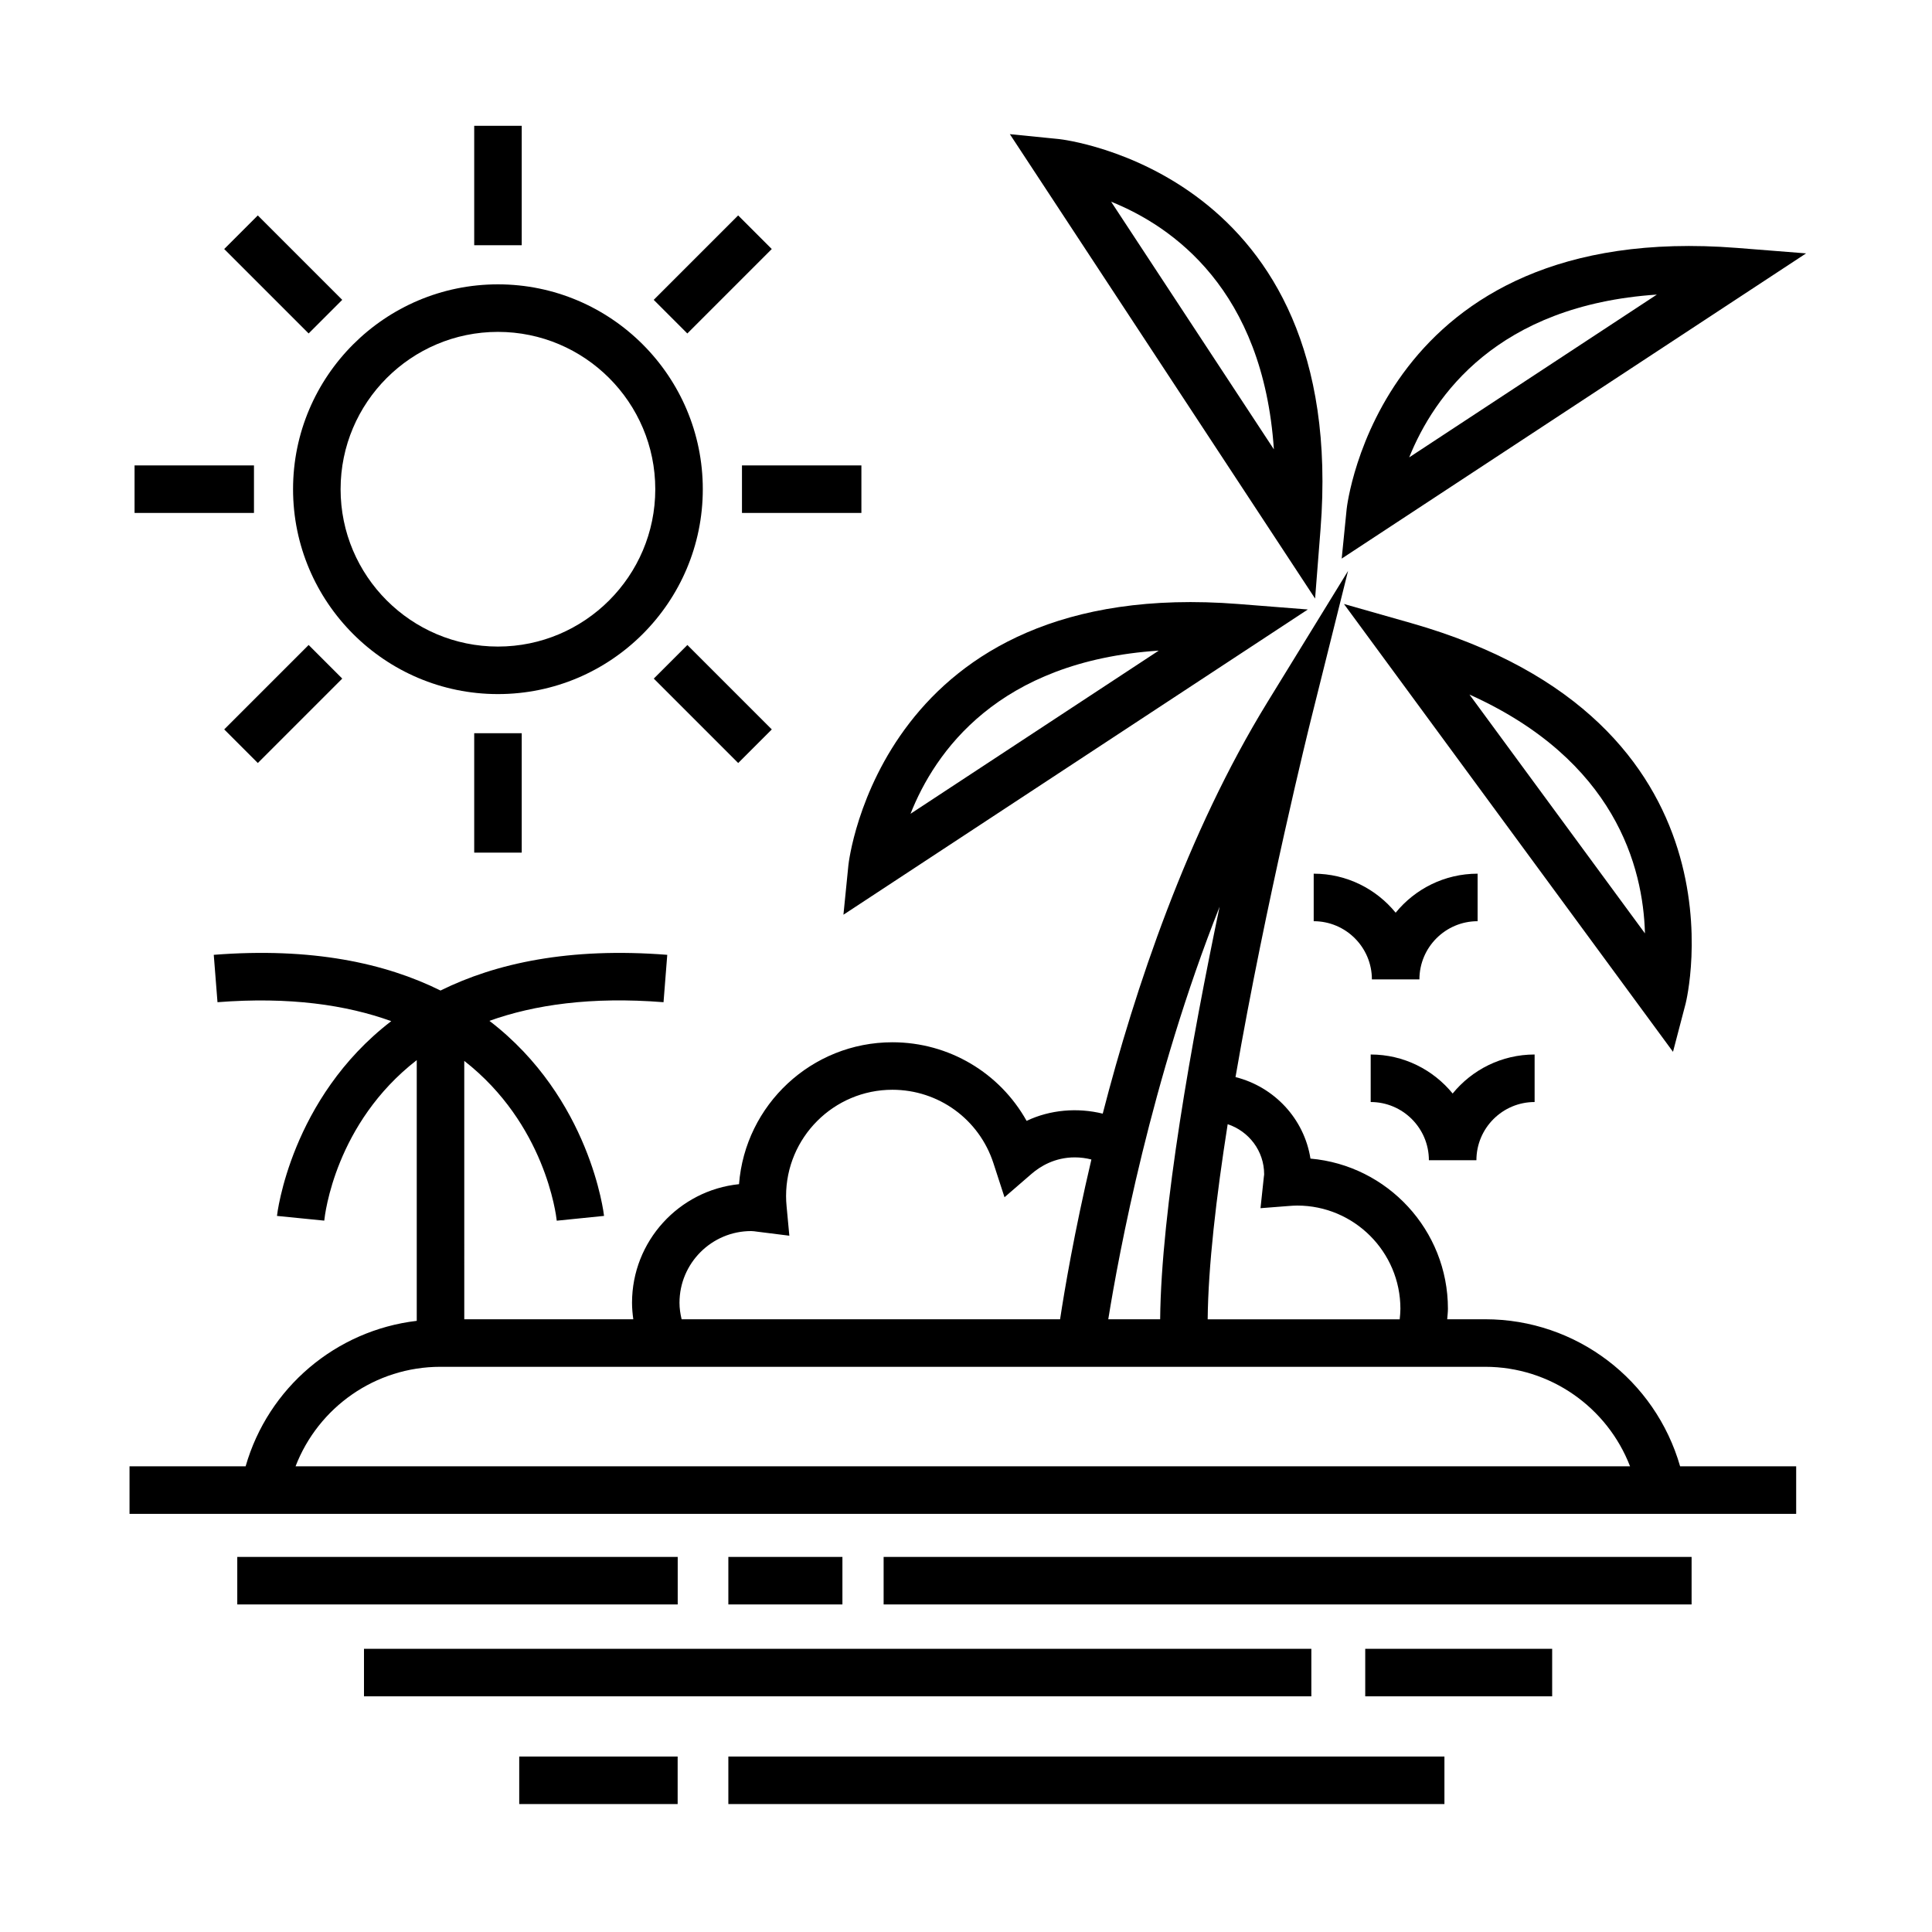
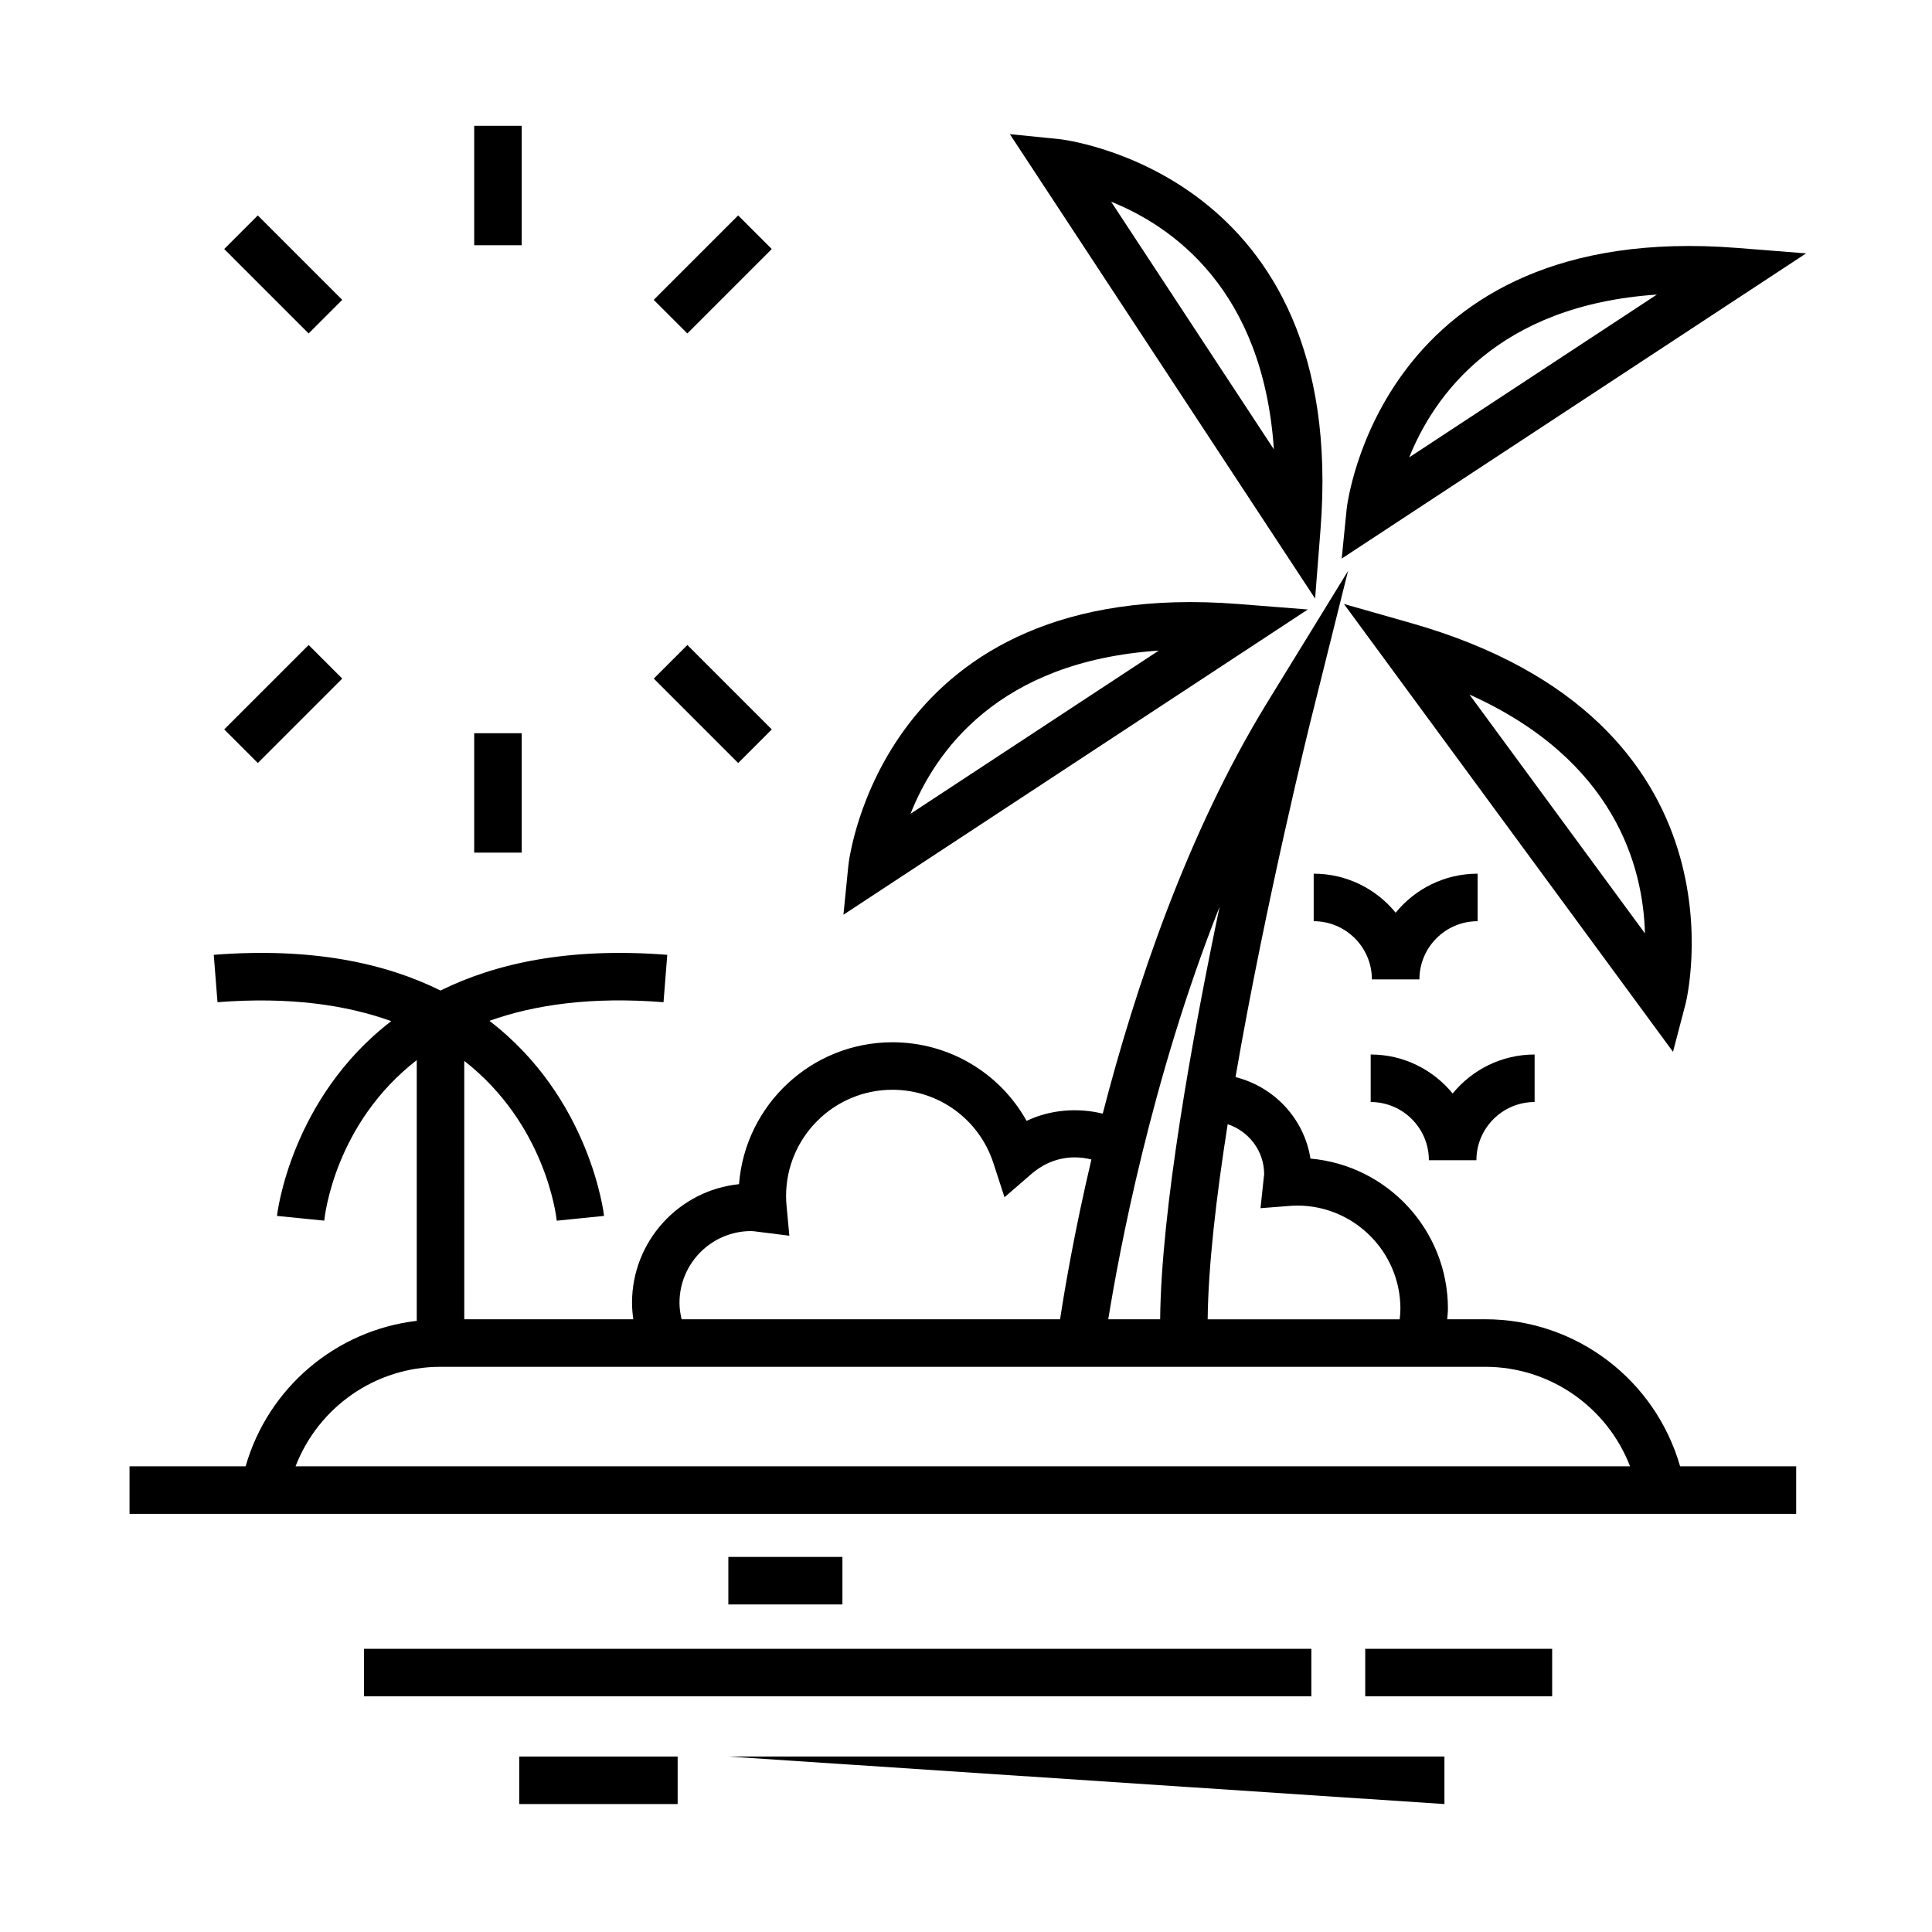
<svg xmlns="http://www.w3.org/2000/svg" fill="#000000" width="800px" height="800px" version="1.1" viewBox="144 144 512 512">
  <g>
    <path d="m537.59 493.62h-10.066c0.066-0.934 0.191-1.855 0.191-2.793 0-20.844-16.047-38.008-36.43-39.785-1.664-10.586-9.613-19.023-19.863-21.602 8.031-46.535 19.754-93.801 19.941-94.539l9.883-39.598-21.363 34.777c-21.301 34.676-35.105 75.953-43.648 109.05-6.68-1.641-13.914-1.062-20.176 1.91-7.106-12.711-20.57-20.828-35.562-20.828-21.418 0-39.031 16.594-40.648 37.605-15.906 1.629-28.355 15.105-28.355 31.426 0 1.477 0.137 2.938 0.336 4.379h-44.793l-0.004-68.477c21.402 16.715 24.34 40.734 24.512 42.352l12.531-1.27c-0.047-0.488-3.617-31.199-30.375-51.691 11.895-4.258 26.957-6.457 46.141-4.941l0.988-12.555c-25.98-2.039-45.457 2.223-60.086 9.461-14.629-7.246-34.109-11.504-60.094-9.461l0.988 12.555c19.129-1.496 34.164 0.73 46.047 5.019-26.676 20.488-30.238 51.133-30.285 51.617l12.531 1.25c0.16-1.629 2.949-25.816 24.512-42.535v69.094c-21.438 2.523-39.379 17.707-45.352 38.555l-30.766-0.004v12.594h441.68v-12.594h-30.758c-6.562-22.871-27.492-38.973-51.652-38.973zm-58.578-38.426c-0.004 0.211-0.047 0.418-0.074 0.625l-0.891 8.363 7.535-0.586c0.727-0.055 1.449-0.109 2.191-0.109 15.078 0 27.348 12.27 27.348 27.348 0 0.938-0.098 1.863-0.188 2.793h-50.887c0.137-14.062 2.266-32.434 5.301-51.707 5.594 1.859 9.664 7.074 9.664 13.273zm-27.559 38.426h-13.75c2.781-17.285 11.355-63.586 29.508-109.34-7.379 35.285-15.484 80.402-15.758 109.34zm-127.38-4.375c0-10.473 8.523-19 19-19 0.523 0 1.031 0.09 1.543 0.156l8.566 1.074-0.73-7.805c-0.086-0.887-0.137-1.785-0.137-2.691 0-15.539 12.641-28.18 28.172-28.18 12.238 0 23 7.824 26.781 19.461l2.934 9.023 7.176-6.207c2.301-1.988 6.156-4.359 11.453-4.359 1.492 0 2.969 0.195 4.398 0.562-4.527 19.234-7.113 34.547-8.297 42.336l-100.3 0.004c-0.34-1.426-0.562-2.879-0.562-4.375zm-101.75 43.348c6.035-15.648 21.145-26.375 38.398-26.375h276.86c17.254 0 32.363 10.727 38.398 26.375z" />
-     <path d="m206.88 556.6h116.72v12.594h-116.72z" />
    <path d="m337.02 556.6h30.23v12.594h-30.23z" />
-     <path d="m378.17 556.6h214.12v12.594h-214.12z" />
    <path d="m240.46 580.95h251.06v12.594h-251.06z" />
    <path d="m505.8 580.95h49.539v12.594h-49.539z" />
    <path d="m281.6 609.5h41.984v12.594h-41.984z" />
-     <path d="m337.02 609.5h189.77v12.594h-189.77z" />
+     <path d="m337.02 609.5h189.77v12.594z" />
    <path d="m367.52 386.41 123.07-80.891-18.324-1.445c-94.773-7.473-103.36 68.426-103.43 69.188zm83.555-69.988-65.777 43.238c6.438-16.297 23.129-40.43 65.777-43.238z" />
    <path d="m493.95 284.3c7.457-94.664-68.422-103.35-69.188-103.43l-13.141-1.316 80.891 123.07zm-55.496-86.852c16.27 6.543 40.285 23.32 43.137 65.633z" />
    <path d="m604.31 209.7c-94.656-7.43-103.36 68.426-103.43 69.188l-1.316 13.145 123.07-80.883zm-86.855 55.508c6.551-16.273 23.32-40.293 65.633-43.141z" />
    <path d="m590.71 409.96c0.195-0.746 18.469-74.906-72.867-100.87l-17.684-5.027 87.203 118.68zm-57.289-81.898c38.676 17.406 46.043 45.762 46.508 63.293z" />
-     <path d="m275.96 327.94c29.938 0 54.289-24.355 54.289-54.297 0-29.938-24.355-54.289-54.289-54.289-29.938 0-54.297 24.355-54.297 54.289 0.004 29.945 24.359 54.297 54.297 54.297zm0-95.988c22.988 0 41.695 18.707 41.695 41.695 0 22.992-18.707 41.699-41.695 41.699-22.992 0-41.699-18.707-41.699-41.699 0-22.992 18.707-41.695 41.699-41.695z" />
    <path d="m269.67 338.31h12.594v31.645h-12.594z" />
    <path d="m269.67 177.34h12.594v31.648h-12.594z" />
-     <path d="m179.66 267.34h31.645v12.594h-31.645z" />
-     <path d="m340.63 267.34h31.648v12.594h-31.648z" />
    <path d="m212.32 201.09 22.375 22.375-8.906 8.906-22.375-22.375z" />
    <path d="m339.63 346.21-22.375-22.375 8.906-8.906 22.375 22.375z" />
    <path d="m339.62 201.09 8.906 8.906-22.379 22.379-8.906-8.906z" />
    <path d="m234.7 323.83-22.375 22.375-8.906-8.906 22.375-22.375z" />
    <path d="m520.16 403.55c0-8.504 6.918-15.422 15.422-15.422v-12.594c-8.746 0-16.574 4.031-21.719 10.34-5.144-6.301-12.969-10.34-21.719-10.34v12.594c8.504 0 15.422 6.918 15.422 15.422z" />
    <path d="m522.67 451.47h12.594c0-8.504 6.918-15.422 15.426-15.422v-12.594c-8.75 0-16.582 4.035-21.723 10.34-5.144-6.301-12.965-10.34-21.719-10.34v12.594c8.504 0 15.422 6.918 15.422 15.422z" />
  </g>
</svg>